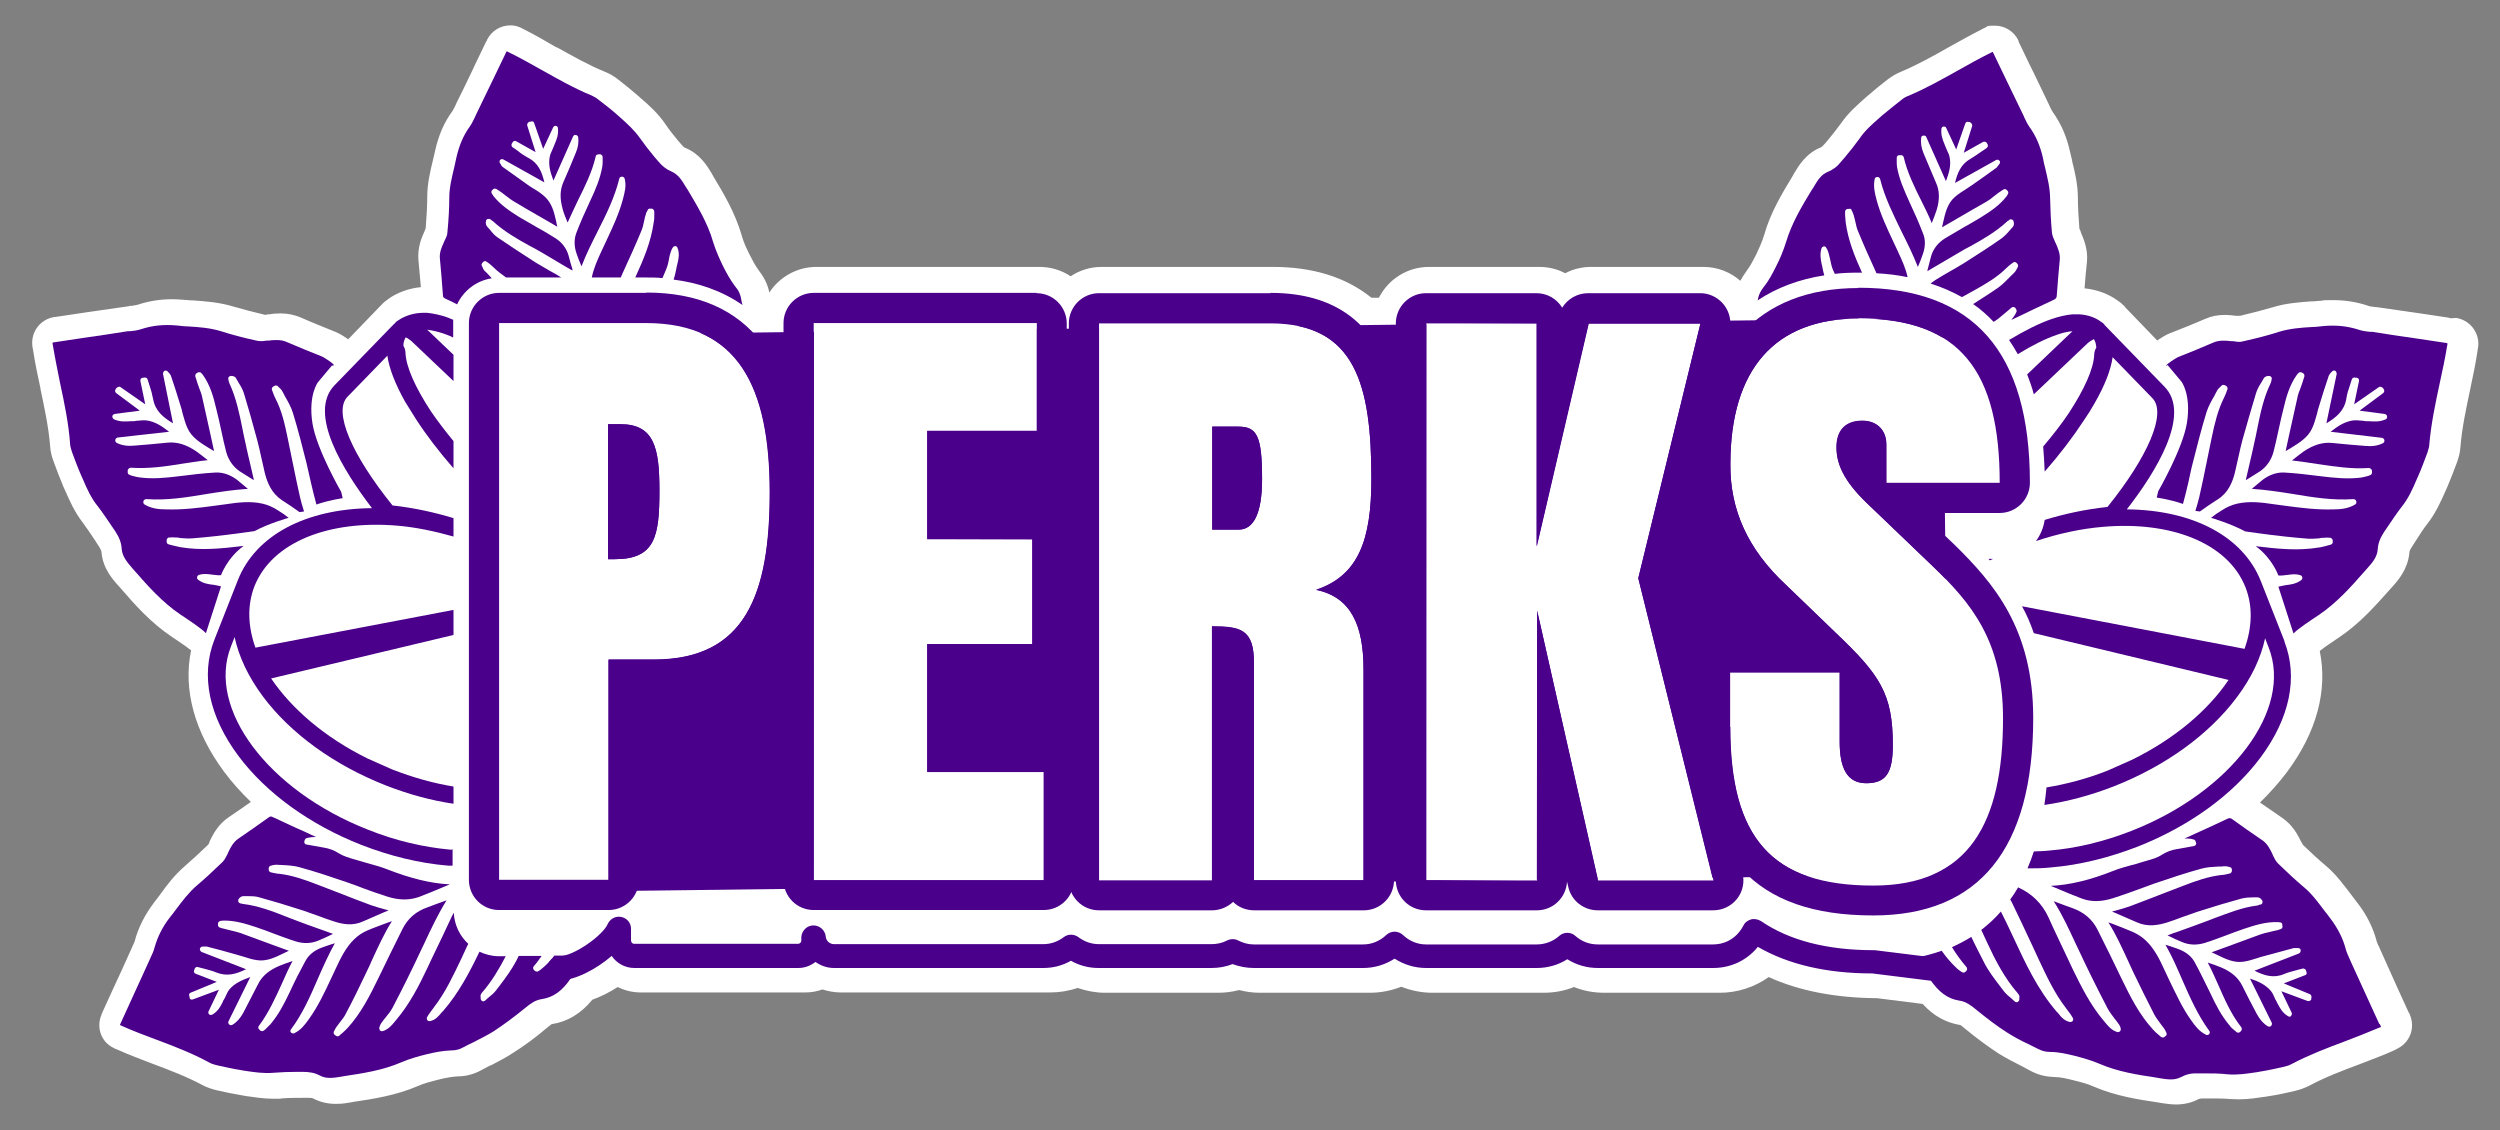
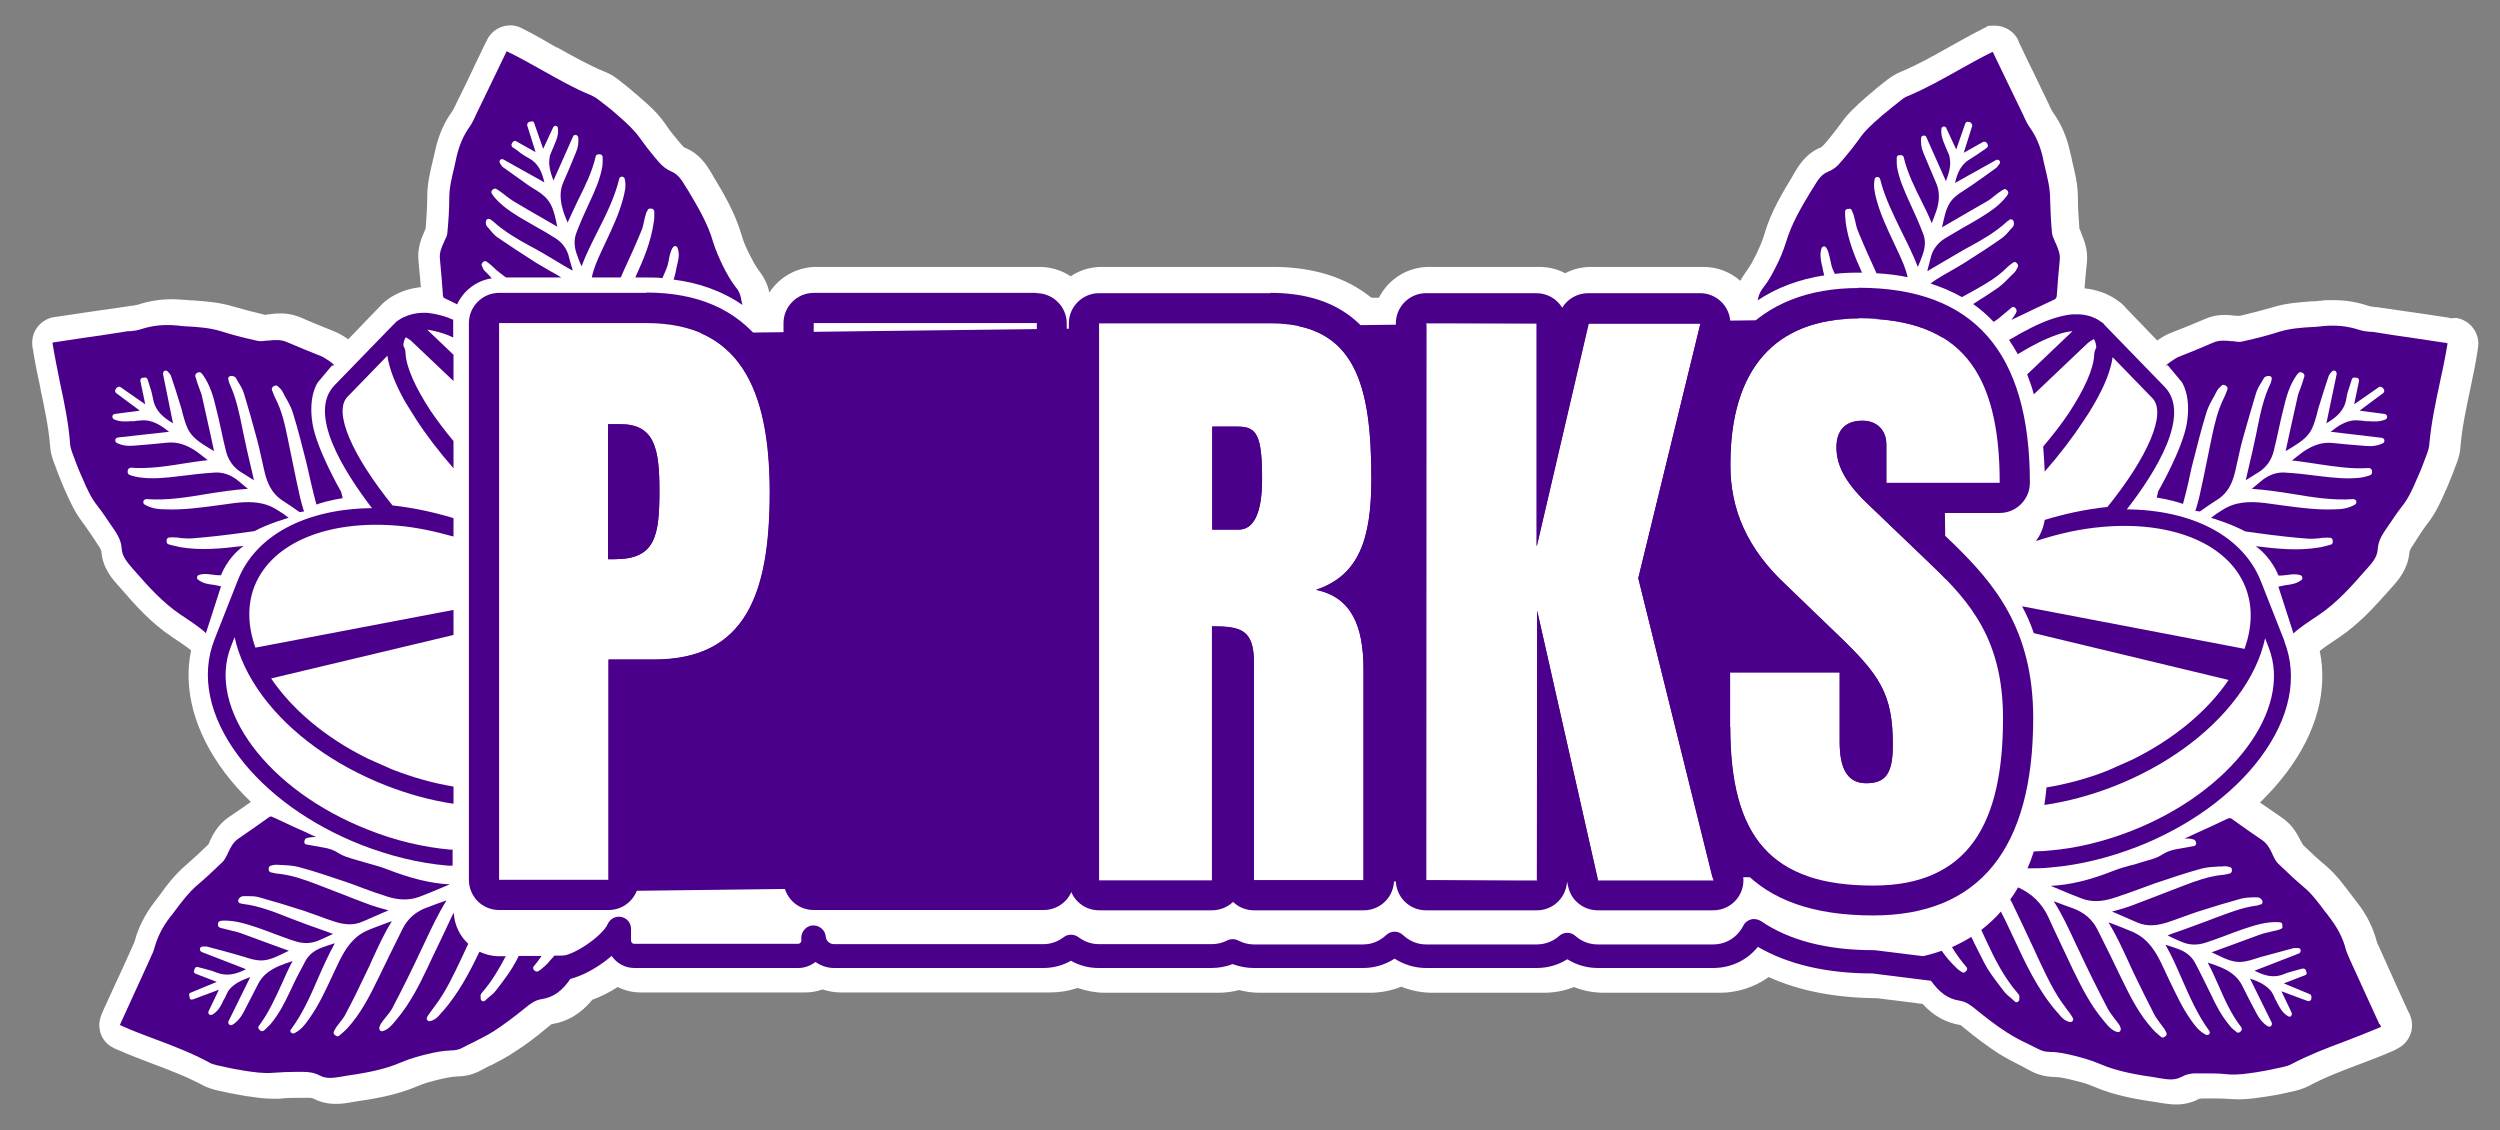
<svg xmlns="http://www.w3.org/2000/svg" viewBox="0 0 828 374.4" version="1.1" id="_x30_1">
  <rect x="0" y="0" width="828" height="374.4" fill="#808080" stroke="none" />
  <defs>
    <style>
      .st0 {
        fill: #4b008c;
      }

      .st1 {
        fill: #fff;
      }

      .st2 {
        display: none;
        fill: #46babe;
      }
    </style>
  </defs>
  <rect height="873" width="2376" y="-2682.5" x="-2475.2" class="st2" />
  <g>
    <g>
      <path d="M811.9,105.4h-.2c-.2,0-.5-.1-.8-.2l-9.3-1.4c-4.9-.7-9.7-1.4-14.6-2.1,0,0,0,0,0,0h-.8c0-.1,0-.1,0-.1-.7,0-1.7-.2-2.1-.4-3.6-1.2-7.4-1.8-11.4-1.8s-2.5,0-3.8.2c-1,0-1.9.2-2.9.2h-.4c-4,.3-8.5.6-13,2-3.1.9-6.5,1.8-10.7,2.8-.2,0-.5,0-.7,0,0,0,0,0,0,0h-.6c0,0,0,0,0,0-1-.1-2.3-.3-3.7-.3-2.4,0-4.5.4-6.5,1.3-3.7,1.6-7.4,3.1-11.8,4.8-1.3.5-3,1.6-3.9,2.2,0,0-.2.1-.2.2l-10.7-11.1c0,0,0-.1-.1-.2,0,0-.1-.1-.2-.2-.7-.7-1.4-1.3-2.2-1.8-3-2.2-6.9-3.6-10.9-4,.2-3,.5-5.9.8-8.8.4-4.2-1.1-7.5-2-9.7,0,0,0,0,0-.1l-.2-.5c0-.2-.2-.4-.3-.6-.3-3.9-.5-7.2-.5-10.2,0-4.5-1-8.6-1.9-12.2h0c0,0,0-.2,0-.2-.2-1-.5-1.9-.7-2.9-1.1-5.1-3-9.4-5.8-13.3-.2-.3-.6-1.1-.9-1.7l-.3-.7s0,0,0,0c-1.6-3.4-3.3-6.8-4.9-10.2l-1.1-2.2-3.8-7.9c-.1-.2-.2-.5-.3-.7v-.2c-1.5-3.1-4.6-4.9-7.8-4.9s-2.2.2-3.3.7c-.5.2-.9.4-1.2.6h0c-3.8,1.9-7.4,4-10.9,5.9h0s0,0,0,0c-5.1,2.9-10.5,5.9-15.8,8.1-1.5.6-2.9,1.5-4.3,2.5h0c-2.2,1.7-4.4,3.5-6.6,5.4l-.8.7c-2.8,2.5-5.7,5-8.1,8.5-1.3,1.8-2.8,3.7-4.3,5.5l-1.2,1.4c-.7.8-.9.9-1.1,1-5,2-7.4,6.1-9,8.8l-.5.9c-3.2,5.3-7.2,11.8-9.3,19.3-.7,2.3-1.8,4.7-2.6,6.4-.9,1.8-2,3.9-3.2,5.5-.8,1.1-1.5,2.2-2.1,3.3-3.3-2.9-7.6-4.6-12.2-4.6h-37.2c-3,0-6,.7-8.6,2.1-2.6-1.4-5.6-2.1-8.6-2.1h-36.5c-7.2,0-13.5,4.1-16.6,10.2h-2.5c-8.4-6.8-19.4-10.2-32.6-10.2h-56.7c-3.8,0-7.3,1.1-10.3,3.1-3-2-6.6-3.1-10.3-3.1h-73.9c-6.5,0-12.3,3.4-15.6,8.5,0,0,0,0,0,0-.5-2.6-1.7-5-3.4-7.2-1.2-1.6-2.3-3.7-3.2-5.5-.9-1.8-2-4.1-2.6-6.4-2.2-7.5-6.1-14-9.3-19.3l-.5-.9c-1.6-2.7-4-6.7-9-8.7-.1,0-.4-.2-1.1-1l-1.2-1.4h0c-1.5-1.8-3-3.7-4.2-5.5-2.4-3.5-5.3-6.1-8.1-8.5l-.9-.8c-2.2-1.9-4.4-3.7-6.6-5.4-1.4-1.1-2.8-1.9-4.3-2.5-5.4-2.2-10.7-5.2-15.9-8.1h-.2c-3.4-2-7-4.1-10.8-6-.3-.2-.8-.4-1.2-.6-1.1-.5-2.2-.7-3.3-.7-3.2,0-6.2,1.8-7.7,4.8v.2c-.2.2-.3.4-.4.6,0,0,0,0,0,0l-3.8,7.9-.5,1.1c-1.8,3.8-3.6,7.5-5.5,11.3,0,0,0,0,0,0l-.3.7c-.3.6-.7,1.4-.9,1.7-2.8,3.8-4.7,8.2-5.8,13.3-.2,1-.5,2-.7,3-.9,3.7-1.9,7.8-1.9,12.3,0,3-.2,6.3-.5,10.2,0,.2-.2.4-.2.6l-.2.5s0,0,0,0c-1,2.2-2.4,5.5-2,9.7.3,2.9.5,5.8.8,8.8-4,.4-7.9,1.8-10.9,4-.8.6-1.6,1.2-2.2,1.9,0,0,0,0-.1.1,0,0-.1.1-.2.2l-10.7,11.1c0,0-.2-.1-.2-.2-.7-.5-2.4-1.6-3.8-2.2-3.6-1.5-7.8-3.1-11.8-4.9-2-.8-4.1-1.3-6.5-1.3-1.4,0-2.7.1-3.7.3,0,0,0,0,0,0h-.6c-.3.1-.6.1-.8.2-4.2-1-7.6-1.9-10.7-2.8-4.6-1.4-9.1-1.7-13.1-2h-.3c-1,0-2-.2-2.9-.2-1.3-.1-2.6-.2-3.8-.2-4,0-7.8.6-11.4,1.8-.4.1-1.3.3-2.1.4h-.8c0,.1,0,.1,0,.1-4.9.7-9.7,1.4-14.6,2.1l-9.3,1.4s0,0,0,0c-.2,0-.4,0-.6.1-.1,0-.2,0-.3,0-4.5.7-7.7,4.7-7.3,9.3,0,.5.1.9.2,1.3h0c.7,4.6,1.6,8.9,2.5,13v.2c1.3,6.2,2.7,12.6,3.2,18.9.1,1.7.5,3.4,1.1,5,1,2.8,2.1,5.6,3.3,8.5l.5,1.1h0c1.6,3.6,3.2,7.3,6,10.9,1.4,1.9,2.8,4,4.2,6.1h0c0,.1,1.1,1.7,1.1,1.7.7,1.1.7,1.5.8,1.7.4,5.5,3.7,9.2,5.9,11.6l.8.9c4.3,5,9.7,11.1,16.6,15.7,1.6,1.1,4.7,3.1,6.4,4.5-2.7,12.9,1.1,27,11,40.3,2.6,3.5,5.6,6.8,8.8,9.9-2.4,1.7-4.9,3.4-7.4,5.1-3.5,2.4-5.1,5.6-6.2,7.8,0,0,0,0,0,.1l-.2.5c0,.2-.2.4-.3.6-2.9,2.8-5.3,5-7.6,7-3.5,3-6.1,6.4-8.3,9.5l-.3.4c-.5.7-1.1,1.4-1.6,2.1-3.2,4.2-5.4,8.5-6.6,13.1-.1.4-.5,1.1-.8,1.8l-.3.7s0,0,0,0c-1.9,4.2-3.8,8.5-5.8,12.7l-3.7,8.1s0,0,0,0c0,.2-.2.4-.3.6v.2c-1.9,4.2-.3,9.1,3.8,11.1.3.2.7.4,1.3.6,4,1.8,8.1,3.3,11.7,4.7,5.6,2.1,11.4,4.3,16.6,7.1,1.5.8,3.1,1.3,4.7,1.7,2.6.6,5.5,1.2,8.5,1.7l1.1.2c2.9.4,5.9.9,9.1.9s1.9,0,2.8-.1c2.2-.2,4.7-.2,7-.2h1.9s.1,0,.1,0c1,0,1.2.1,1.4.2,2.3,1.2,4.8,1.8,7.5,1.8s3.5-.3,5-.5l1.1-.2c6.2-.9,13.9-2.1,21.1-5.2,2.2-1,4.8-1.6,6.7-2.1,2-.5,4.4-1,6.4-1.1,2.8,0,5.4-.7,7.8-2,1-.5,2-1.1,3-1.6h.2c2.4-1.3,5.1-2.6,7.6-4.3,3.5-2.2,7.2-4.9,11.2-8.3.7-.6,1.2-.9,1.4-1.1,5.3-.8,9.7-3.5,13.5-8.1,2.8-1,5.6-2.4,8.4-4.2,2.4,1.2,5,1.8,7.7,1.8h54.3c2,0,3.9-.3,5.8-1,1.9.6,4,1,6,1h69.4c3.1,0,6.2-.5,9.1-1.5,2.9,1,6,1.6,9.1,1.6h37.4c2.4,0,4.7-.3,7-.9,2.3.6,4.6.9,7,.9h36.3c3.6,0,7.1-.7,10.4-2,3.3,1.3,6.8,2,10.4,2h36.7c3.5,0,6.9-.6,10.1-1.9,3.2,1.3,6.6,1.9,10.1,1.9h38.2c5.9,0,11.6-1.9,16.2-5.2,10.1,4.6,22.2,6.9,35.9,7l15.1,1.9c3.6,4,7.7,6.2,12.5,7,.2.1.7.5,1.4,1.1,4,3.3,7.7,6,11.2,8.3,2.6,1.6,5.3,3,7.7,4.2h0c1,.5,2,1.1,3,1.6,2.4,1.3,4.9,1.9,7.8,2,2.1,0,4.4.6,6.4,1.1,2,.5,4.5,1.1,6.7,2.1,7.2,3.1,14.9,4.3,21.1,5.2l1.1.2c1.5.2,3.1.5,5,.5,2.7,0,5.3-.6,7.5-1.8.2,0,.4-.2,1.4-.2h.1s1.9,0,1.9,0h.2c2.3,0,4.7,0,6.9.2.9,0,1.8.1,2.8.1,3.2,0,6.2-.5,9-.9l1.2-.2c2.9-.4,5.7-1.1,8.4-1.7,1.7-.4,3.3-1,4.7-1.7,5.2-2.8,11-5,16.6-7.1,3.8-1.5,7.8-2.9,11.7-4.7h0c.3-.2.7-.4,1.1-.6,4.1-2.1,5.8-7,3.9-11.2v-.2c-.2-.2-.3-.4-.4-.6,0,0,0,0,0,0l-3.7-8.1h0c-1.9-4.3-3.8-8.5-5.7-12.7,0,0,0,0,0,0l-.3-.7s0,0,0,0c-.3-.6-.7-1.4-.8-1.8-1.2-4.6-3.3-8.9-6.6-13.1-.6-.8-1.2-1.6-1.9-2.5-2.3-3-4.8-6.5-8.3-9.5-2.4-2-4.8-4.2-7.7-7,0-.2-.2-.4-.3-.6l-.3-.5s0,0,0,0c-1.1-2.2-2.7-5.4-6.2-7.8-2.4-1.7-4.8-3.3-7.4-5.1,3.3-3.2,6.2-6.5,8.8-9.9,10-13.3,13.7-27.3,11-40.3,1.7-1.4,4.8-3.4,6.4-4.5,6.9-4.6,12.2-10.7,16.6-15.6l.8-.9c2.2-2.4,5.4-6.1,5.9-11.6,0-.2,0-.6.7-1.7l1.1-1.7h0c1.4-2.2,2.7-4.3,4.2-6.2,2.8-3.6,4.4-7.3,6-10.9l.5-1.1c1.2-2.8,2.3-5.7,3.3-8.4.6-1.7,1-3.3,1.1-5,.5-6.3,1.9-12.7,3.2-18.9.9-4.2,1.8-8.5,2.5-13.1,0-.5.2-1,.2-1.4.4-4.5-2.8-8.6-7.3-9.3Z" class="st1" />
      <polygon points="165.2 217.7 165.2 291.4 189.1 291.4 189.1 291.4 165.2 291.4 165.2 217.7" class="st1" />
      <path d="M620.4,293.3c8.1,0,14.9-1.4,20.4-4h0c-5.6,2.6-12.3,4-20.4,4h0c-8.9,0-16.3-1.1-22.5-3.4h0c6.2,2.3,13.7,3.4,22.5,3.4h0Z" class="st1" />
      <path d="M645.7,286.6h0c8.5-5.9,13.6-15.4,16-28-2.4,12.6-7.4,22.2-16,28Z" class="st1" />
      <polygon points="472.3 291.5 472.3 291.5 491 291.5 472.3 291.5" class="st1" />
      <rect height=".5" width="0" y="291" x="509" class="st1" />
      <rect height="1.7" width="0" y="107.1" x="343.4" class="st1" />
      <rect transform="translate(-51.1 123.6) rotate(-12.7)" height=".8" width="0" y="290.8" x="529.1" class="st1" />
      <path d="M644.5,191.9h0c7.9,8.2,14.6,17.2,17.4,30.7-2.8-13.5-9.5-22.5-17.4-30.7Z" class="st1" />
      <polygon points="662.3 160 644.1 160 644.1 160 662.3 160 662.3 160" class="st1" />
      <rect transform="translate(-53.4 145.5) rotate(-14)" height="1.3" width="0" y="290.3" x="567.3" class="st1" />
    </g>
    <g>
      <path d="M131.6,174.3v-.8c0,0,0,.8,0,.8Z" class="st1" />
      <path d="M696.4,174.5v-.8c0,0,0,.8,0,.8Z" class="st1" />
      <g>
        <path d="M110.6,121c0-.6-3.3-2.6-3.9-2.9-4-1.6-8-3.2-11.9-4.9-1.9-.8-4-.6-5.9-.4h-.6c-1.1.2-2.2.3-3.4,0-4.6-1-8.3-2-11.7-3.1-3.6-1.1-7.4-1.4-11.1-1.6-1.2,0-2.3-.2-3.5-.3-4.3-.4-8.1,0-11.8,1.2-1.2.4-2.5.6-3.7.7h-.8c-4.9.8-9.7,1.5-14.6,2.2l-9.3,1.4c-.4,0-.7.1-1,.2,0,.2,0,.5.1.8.7,4.3,1.6,8.5,2.4,12.6,1.4,6.5,2.8,13.2,3.3,19.9,0,.9.3,1.8.6,2.8,1,2.7,2,5.4,3.1,7.9l.5,1.1c1.4,3.3,2.8,6.4,5,9.1,1.7,2.2,3.2,4.5,4.7,6.7l1.1,1.6c1.3,2,2,3.8,2.1,5.8.2,2.6,1.9,4.5,3.7,6.6l.8.9c4.2,4.8,9,10.2,14.9,14.2,2.7,1.8,6.7,4.4,8.5,6.2l5-15.5-2.4-.5c-1.7-.2-3.5-.4-5.2-1.7-.3-.2-.4-.6-.3-.9,0-.3.3-.6.6-.7.6-.2,1.3-.3,2-.3.7,0,1.5.1,2.2.2,1.4.1,1.8.3,3.1.2,0,0,2-5.7,7.5-9.7-7.4.9-14.2,1.6-21.1.4-.9-.2-1.7-.4-2.6-.6-.4-.1-.8-.2-1.1-.3-.5-.1-.8-.6-.7-1v-.5c.1-.5.5-.8.9-.8h.4c.4,0,.8-.1,1.1,0,.7,0,1.4,0,2.1.2,1.4.1,2.7.2,4,.1,5.1-.4,10.5-1,16.3-1.8,1.4-.2,2.8-.4,4.3-.6,4.8-2.6,11.3-4.4,11.3-4.4-2.1-1.6-1.4-1.1-3.6-2.5-1.5-1-3.3-1.8-5.1-2.2-4-.9-8.1-.4-12.1.2l-3.7.5c-5.2.7-10.7,1.4-16.1,1.2-2.6,0-4.9-.3-7.1-1.6-.4-.2-.5-.7-.4-1.1.1-.4.5-.7,1-.7,6.7.5,13.5-.6,20-1.7,4.4-.7,9-1.4,13.6-1.7-1.2-1-2.4-2-3.6-3-2.3-1.7-4.7-2.5-7.1-2.4-3.9.2-7.9.7-11.9,1.2-4.9.6-9,1-13.4.4-.8-.1-1.5-.3-2.2-.5-.3,0-.6-.2-.9-.3-.5-.1-.8-.6-.7-1.1v-.5c.2-.5.6-.8,1.1-.8,5.7.4,11.3-.4,16.8-1.3,2.8-.4,5.7-.9,8.6-1.2-1.3-1-2.6-2.1-3.9-3-3.3-2.2-6.3-3.1-9.4-2.8-3.7.4-7.5.7-11.2,1-2.1.2-4-.1-5.6-.9-.4-.2-.6-.6-.5-1,0-.4.4-.7.8-.8l17-1.9c-2.4-1.9-4.8-3.5-7.8-3.8-.7,0-1.4,0-2.2.1-.5,0-1.1.1-1.6.2-.4,0-.8,0-1.1,0-1.6.1-3.4.3-5.5-.6-.4-.2-.6-.6-.6-1,0-.4.4-.7.8-.8l8.3-1.1-7.8-5.8c-.4-.3-.5-.9-.2-1.3l.2-.3c.3-.4,1-.7,1.4-.4l8.2,5.7-1.6-7.7c-.1-.5.2-1,.7-1.1h.6c0-.1,0-.1,0-.1.5,0,1,.2,1.1.7.2.7.4,1.3.6,1.9.5,1.4.9,2.9,1.2,4.5.7,4,3.3,6.1,6.6,8.1l-3.3-16.3c0-.4.1-.9.5-1.1.4-.2.9,0,1.1.3.1.2.3.3.4.4.2.3.4.5.6.9,1.1,3.3,2.2,6.6,3.2,10,.3.8.5,1.7.7,2.6.5,1.7.9,3.3,1.6,4.8,1.4,3.1,4.2,4.8,7.1,6.6.6.3,1.1.7,1.7,1l-1.3-6c-.9-3.9-1.7-7.8-2.6-11.7-.2-1.1-.6-2.1-1-3.1-.2-.6-.4-1.1-.6-1.7-.2-.5-.3-1.1-.5-1.6l-.2-.6c-.1-.5.1-1,.6-1.2l.4-.2c.4-.1.8,0,1,.3.3.3.5.5.6.7,2.3,3.3,3.4,7.1,4.3,11,.6,2.3,1.1,4.6,1.6,6.9.5,2.5,1.1,5,1.7,7.4.7,2.7,2.3,5,4.5,6.5,1.4.9,2.9,1.8,4.3,2.7l.4.2c-.3-1.3-.6-2.6-.9-3.9-.9-3.7-1.7-7.4-2.5-11.1l-.4-2c-1-5-2.1-10.3-4.3-15-.1-.3-.2-.6-.3-.9v-.3c-.2-.3-.1-.6,0-.9.2-.2.5-.4.8-.4,1.2,0,1.7.6,1.8,1,.2.4.5.8.7,1.2.7,1.1,1.4,2.3,1.8,3.6,1.4,4.6,2.8,9.5,4.4,15.5.5,1.8.9,3.7,1.3,5.5.4,1.8.8,3.5,1.2,5.3.8,3.2,2.2,6.7,5.6,9,2,1.3,4,2.6,5.9,4l1.5-.2c-.5-1.5-.9-3-1.3-4.6-.9-3.9-1.7-7.9-2.5-11.8-.5-2.6-1.1-5.2-1.6-7.8-1-4.9-2-9.3-4.1-13.3-.3-.6-.6-1.3-.8-1.9l-.3-.8c-.2-.4,0-.9.4-1.2l.4-.2c.4-.2.9-.2,1.2.2.1.1.2.2.3.3.3.3.7.6,1,1.1.3.6.7,1.2,1,1.9,1,1.7,2,3.5,2.6,5.4,1.7,5.5,3.1,11.1,4.5,16.6.5,2.2,1,4.4,1.5,6.6.6,2.7,1.1,4.5,1.8,7.2,4.2-1.5,8.7-2.1,8.7-2.1-.2-1-.3-1.1-.5-2.1,0,0-8.1-14-9.5-22.6-1.5-9.4,1.8-13.7,1.8-13.7l4.6-5.5Z" class="st0" />
        <path d="M680.8,80.5l-.2-.5c-.4-.9-.9-1.9-1-3-.4-4.3-.5-7.9-.6-11.2,0-3.5-.9-7-1.7-10.4-.3-1.1-.5-2.1-.7-3.2-.9-3.9-2.3-7.2-4.4-10.1-.7-1-1.2-2-1.7-3.1l-.3-.7c-2-4.1-4-8.3-6-12.4l-3.8-7.9c-.1-.3-.3-.6-.4-.8-.2,0-.5.2-.7.3-3.7,1.8-7.2,3.8-10.6,5.7-5.4,3-11,6.2-16.8,8.6-.8.3-1.6.8-2.3,1.4-2.1,1.7-4.2,3.3-6.2,5l-.9.8c-2.5,2.2-4.9,4.3-6.7,7-1.5,2.1-3.1,4.1-4.7,6l-1.2,1.4c-1.4,1.8-2.8,2.8-4.5,3.5-2.3.9-3.5,3-4.8,5.2l-.6.9c-3.1,5.1-6.6,10.9-8.5,17.3-.9,2.9-2.1,5.7-3.2,7.8-1.1,2.2-2.4,4.8-4.2,7-.9,1.2-1.5,2.3-1.8,3.6,0,.3-.1.5-.2.8,6.3-4.2,13.7-7,22.1-8.3-.3-1-.5-2-.7-3.1l-.2-.8c-.3-1.5-.6-3.3,0-5.1.1-.3.4-.5.7-.6.3,0,.6,0,.8.4.4.5.6,1.1.8,1.7.2.7.3,1.3.5,2,.3,1.3.5,2.6,1,3.7.2.4.4.9.6,1.3,2.5-.3,5-.4,7.7-.4.4,0,.8,0,1.3,0-2.5-5.5-4.6-10.8-5.4-16.6-.1-.8-.1-1.6-.2-2.5,0-.4,0-.7,0-1.1,0-.4.3-.8.7-.9h.5c.4-.2.9,0,1,.5l.2.4c.1.3.3.7.4,1,.2.6.3,1.3.5,1.9.3,1.3.5,2.5,1,3.6,1.8,4.4,3.8,8.9,6.1,13.9,3.6.2,7,.6,10.3,1.3-.6-2.9-1.9-5.7-3.2-8.5l-1.5-3.2c-2.1-4.5-4.3-9.1-5.6-14-.6-2.3-1.1-4.4-.6-6.8,0-.4.5-.7.9-.7.4,0,.8.3.9.7,1.5,6.1,4.4,11.8,7.1,17.4,1.9,3.8,3.8,7.6,5.4,11.7.6-1.3,1.1-2.7,1.6-4.1.9-2.5,1-4.9.1-7-1.3-3.4-2.8-6.8-4.4-10.2-1.9-4.2-3.5-7.8-4.2-11.8-.1-.7-.1-1.4-.1-2.1,0-.3,0-.6,0-.9,0-.5.3-.9.8-.9h.5c.4-.1.9.2,1,.6,1.2,5.2,3.6,10,5.9,14.6,1.2,2.4,2.4,4.8,3.4,7.3.6-1.4,1.1-2.9,1.6-4.3,1.1-3.5,1-6.5-.2-9.1-1.4-3.2-2.7-6.5-4.1-9.7-.8-1.9-1-3.6-.8-5.2,0-.4.4-.7.8-.7.4,0,.8.1.9.5l6.5,14.6c1-2.7,1.8-5.2,1.2-8-.1-.6-.4-1.3-.7-1.9-.2-.5-.4-.9-.6-1.4-.1-.3-.3-.7-.4-1-.6-1.4-1.2-3-1-5,0-.4.3-.7.7-.8.4,0,.8.1.9.5l3.3,7.1,3-8.6c.2-.5.7-.7,1.1-.5h.4c.5.3.9.8.8,1.3l-2.8,8.9,6.4-3.6c.4-.2,1,0,1.2.3l.3.5s0,0,0,0c.2.4.1.9-.3,1.2-.5.4-1,.7-1.6,1.1-1.2.8-2.4,1.7-3.6,2.4-3.3,1.8-4.5,4.7-5.3,8.1l13.6-7.6c.4-.2.8-.1,1.1.2.3.3.3.8,0,1.1-.1.2-.2.3-.3.4-.2.3-.4.5-.6.8-2.6,1.9-5.3,3.8-8,5.7-.7.5-1.4.9-2.1,1.4-1.4.9-2.7,1.7-3.8,2.7-2.4,2.1-3.1,5.1-3.8,8.2-.1.6-.3,1.2-.4,1.8l5-2.9c3.2-1.9,6.4-3.7,9.7-5.6.9-.5,1.7-1.1,2.5-1.8.4-.3.9-.7,1.3-1,.4-.3.9-.6,1.3-.9l.5-.3c.4-.3.9-.2,1.2.2l.3.3c.2.3.2.7,0,1-.2.4-.3.6-.5.8-2.3,3-5.4,5-8.6,7-1.9,1.2-3.8,2.2-5.7,3.3-2,1.2-4.1,2.4-6.1,3.6-2.2,1.4-3.8,3.4-4.5,5.8-.4,1.5-.8,3.1-1.2,4.6v.4c1-.6,2.1-1.3,3.2-1.9,3.1-1.8,6.1-3.6,9.2-5.4l1.7-.9c4.2-2.3,8.5-4.8,12.1-8.1.2-.2.4-.4.7-.5l.2-.2c.2-.2.5-.2.8-.1.3,0,.5.3.6.6.3,1,0,1.6-.3,1.9-.3.3-.6.7-.9,1-.8,1-1.7,1.9-2.7,2.7-3.7,2.6-7.7,5.2-12.6,8.3-1.5.9-3,1.8-4.6,2.7-1.5.8-2.9,1.7-4.4,2.6-.7.4-1.3.9-2,1.4,3.7,1.2,7.2,2.7,10.4,4.5,1.3-.7,2.7-1.5,4-2.2,4.1-2.3,7.7-4.4,10.7-7.4.5-.5,1-.9,1.5-1.3l.7-.5c.3-.3.8-.3,1.1,0l.3.3c.3.3.4.7.2,1.1,0,.1-.1.3-.2.4-.2.4-.4.8-.7,1.2-.5.5-.9,1-1.4,1.4-1.3,1.3-2.6,2.7-4.1,3.8-2.7,1.9-5.6,3.7-8.4,5.5,2.5,1.7,4.7,3.7,6.8,5.9.5-.3,1.1-.7,1.6-1.1,1-.8,2-1.7,3-2.5l1.3-1.1c.3-.3.8-.3,1.2,0,.3.3.6.9.5,1.3-.4,1-1.1,1.9-1.7,2.7.2,0,.3-.1.5-.2,2.2-1,4.4-2.1,6.7-3.2,2.3-1.1,4.6-2.2,7-3.3.5-.3.7-.5.8-1.2.3-4,.6-8,1-12,.2-1.9-.6-3.7-1.3-5.4" class="st0" />
        <path d="M717.4,121.2c0-.6,3.3-2.6,3.9-2.9,4-1.6,8-3.2,11.9-4.9,1.9-.8,4-.6,5.9-.4h.6c1.1.2,2.2.4,3.4,0,4.5-1,8.3-2,11.7-3.1,3.6-1.1,7.4-1.4,11.1-1.6,1.2,0,2.3-.2,3.5-.3,4.3-.4,8.1,0,11.8,1.2,1.2.4,2.5.6,3.7.7h.8c4.9.8,9.7,1.5,14.6,2.2l9.3,1.4c.4,0,.7.1,1,.2,0,.2,0,.5-.1.8-.7,4.3-1.6,8.5-2.5,12.6-1.4,6.5-2.8,13.2-3.4,19.9,0,.9-.3,1.8-.6,2.8-1,2.7-2,5.4-3.1,7.9l-.5,1.1c-1.4,3.3-2.8,6.4-5,9.1-1.7,2.2-3.2,4.5-4.7,6.7l-1.1,1.6c-1.3,2-2,3.8-2.1,5.8-.2,2.6-1.9,4.5-3.7,6.5l-.8.9c-4.2,4.8-9,10.2-14.9,14.2-2.7,1.8-6.7,4.4-8.5,6.2l-5-15.5,2.4-.5c1.7-.2,3.5-.4,5.2-1.7.3-.2.4-.6.3-.9,0-.3-.3-.6-.6-.7-.6-.2-1.3-.3-2-.3-.7,0-1.5.1-2.2.2-1.4.1-1.8.3-3.1.2,0,0-2-5.7-7.5-9.7,7.4.9,14.1,1.6,21.1.4.9-.1,1.7-.4,2.6-.6.4-.1.8-.2,1.1-.3.5-.1.8-.6.7-1v-.5c-.1-.4-.5-.8-.9-.8h-.4c-.4,0-.8-.1-1.1,0-.7,0-1.4,0-2.1.2-1.4.1-2.7.2-3.9.1-5.1-.4-10.5-1-16.3-1.8-1.4-.2-2.8-.4-4.3-.6-4.8-2.6-11.3-4.5-11.3-4.5,2.1-1.6,1.4-1.1,3.6-2.5,1.5-1,3.3-1.8,5.1-2.2,4-.9,8.1-.4,12.1.2l3.7.5c5.2.7,10.7,1.4,16.1,1.2,2.6,0,4.9-.3,7.1-1.6.4-.2.5-.7.4-1.1-.1-.4-.5-.7-1-.7-6.7.5-13.5-.6-20-1.7-4.4-.7-9-1.4-13.6-1.7,1.2-1,2.4-2,3.6-3,2.3-1.7,4.7-2.5,7.1-2.4,3.9.2,7.9.7,11.9,1.2,4.9.6,9,1,13.4.5.8-.1,1.5-.3,2.2-.5.3,0,.6-.2.9-.3.5-.1.8-.6.7-1.1v-.5c-.2-.5-.6-.8-1.1-.8-5.7.4-11.3-.5-16.8-1.3-2.8-.4-5.7-.9-8.6-1.2,1.3-1,2.6-2.1,3.9-3,3.3-2.2,6.3-3.1,9.4-2.8,3.7.4,7.5.7,11.2,1,2.1.2,4-.1,5.6-.9.4-.2.6-.6.5-1,0-.4-.4-.7-.8-.8l-17-2c2.4-1.9,4.8-3.5,7.8-3.8.7,0,1.4,0,2.2.1.5,0,1.1.1,1.6.2.4,0,.8,0,1.1,0,1.6.1,3.4.3,5.5-.6.4-.2.6-.6.5-1,0-.4-.4-.7-.8-.8l-8.3-1.1,7.8-5.8c.4-.3.5-.9.2-1.3l-.2-.3c-.3-.4-1-.7-1.4-.4l-8.2,5.7,1.6-7.7c.1-.5-.2-1-.7-1.1h-.6c0-.1,0-.1,0-.1-.5,0-1,.2-1.1.7-.2.6-.4,1.3-.6,1.9-.5,1.4-1,2.9-1.2,4.5-.7,4-3.3,6.1-6.6,8.1l3.4-16.3c0-.4-.1-.9-.5-1.1s-.9,0-1.1.3c-.1.2-.3.3-.4.4-.2.3-.4.5-.6.9-1.1,3.3-2.2,6.6-3.2,10-.3.8-.5,1.7-.7,2.6-.5,1.7-.9,3.3-1.6,4.8-1.4,3.1-4.2,4.8-7.1,6.6-.6.3-1.1.7-1.7,1l1.3-6c.9-3.9,1.7-7.8,2.6-11.7.2-1.1.6-2.1,1-3.1.2-.6.4-1.1.6-1.7.2-.5.3-1.1.5-1.6l.2-.6c.1-.5-.1-1-.6-1.2l-.4-.2c-.4-.1-.8,0-1,.3-.3.3-.5.5-.6.7-2.3,3.3-3.4,7.1-4.3,11-.6,2.3-1.1,4.6-1.6,6.9-.5,2.4-1.1,5-1.7,7.4-.7,2.7-2.3,5-4.5,6.5-1.4.9-2.9,1.8-4.3,2.7l-.4.2c.3-1.3.6-2.6.9-3.9.9-3.7,1.7-7.4,2.5-11.1l.4-2c1-5,2.1-10.3,4.4-15,.1-.3.2-.6.3-.9v-.3c.2-.3.1-.6,0-.9-.2-.2-.5-.4-.8-.4-1.2,0-1.7.6-1.8.9-.2.4-.5.8-.7,1.2-.7,1.1-1.4,2.3-1.8,3.6-1.4,4.6-2.8,9.5-4.5,15.5-.5,1.8-.9,3.7-1.3,5.5-.4,1.8-.8,3.5-1.2,5.3-.8,3.2-2.2,6.7-5.7,8.9-2,1.3-4,2.6-5.9,4l-1.5-.2c.5-1.5.9-3,1.3-4.6.9-3.9,1.7-7.9,2.5-11.8.5-2.6,1.1-5.2,1.6-7.8,1-4.9,2.1-9.3,4.1-13.3.3-.6.6-1.3.8-1.9l.3-.8c.2-.4,0-.9-.4-1.2l-.4-.2c-.4-.2-.9-.2-1.2.2-.1.1-.2.2-.3.3-.3.3-.7.6-1,1.1-.3.6-.7,1.2-1,1.9-1,1.7-2,3.5-2.6,5.4-1.7,5.5-3.1,11.1-4.5,16.6-.6,2.2-1,4.4-1.5,6.6-.6,2.7-1.1,4.5-1.8,7.2-4.2-1.5-8.7-2.1-8.7-2.1.2-1,.3-1.1.5-2.1,0,0,8.1-14,9.5-22.6,1.5-9.4-1.8-13.7-1.8-13.7l-4.6-5.5Z" class="st0" />
        <path d="M162.9,92.2c-.3-.4-.7-.7-1-1.1-.5-.5-.9-1-1.4-1.4-.4-.4-.5-.8-.7-1.2,0-.1-.1-.3-.2-.4-.2-.4-.1-.8.2-1.1l.3-.3c.3-.3.8-.3,1.1,0l.7.5c.5.4,1,.8,1.5,1.3,1.3,1.3,2.7,2.3,4.2,3.4h18.3c-1.2-.8-2.5-1.5-3.8-2.2-1.5-.9-3.1-1.8-4.6-2.7-4.9-3.1-8.9-5.8-12.6-8.3-1.1-.7-1.9-1.7-2.7-2.7-.3-.3-.6-.7-.9-1-.2-.3-.6-.9-.3-1.9,0-.3.3-.5.6-.6.3,0,.6,0,.8.1l.2.2c.2.2.5.3.7.5,3.6,3.3,7.9,5.8,12.1,8.1l1.7.9c3.1,1.7,6.1,3.6,9.2,5.4,1.1.6,2.1,1.3,3.3,1.9v-.4c-.5-1.5-.9-3.1-1.3-4.6-.7-2.4-2.2-4.4-4.5-5.8-2-1.3-4.1-2.5-6.1-3.6-1.9-1.1-3.8-2.2-5.7-3.3-3.2-2-6.2-4-8.6-7-.1-.2-.2-.4-.5-.8-.2-.3-.2-.7,0-1l.3-.3c.3-.4.8-.4,1.2-.2l.5.3c.4.3.9.6,1.3.9.4.3.9.7,1.3,1,.9.7,1.7,1.3,2.5,1.8,3.2,1.9,6.4,3.8,9.6,5.6l5,2.9c-.2-.6-.3-1.2-.4-1.8-.7-3.1-1.4-6-3.8-8.2-1.1-1-2.4-1.9-3.8-2.7-.7-.4-1.4-.9-2.1-1.4-2.7-1.9-5.3-3.8-8-5.7-.3-.2-.5-.5-.6-.8,0-.1-.2-.3-.3-.4-.2-.3-.2-.8,0-1.1.3-.3.7-.4,1.1-.2l13.6,7.6c-.8-3.4-2-6.4-5.3-8.1-1.3-.7-2.5-1.5-3.6-2.4-.5-.4-1-.7-1.6-1.1-.4-.3-.5-.8-.3-1.2,0,0,0,0,0,0l.3-.5c.2-.4.8-.6,1.2-.3l6.4,3.6-2.8-8.9c-.1-.5.3-1,.8-1.2h.4c.5-.3,1,0,1.1.4l3,8.6,3.3-7.1c.2-.4.6-.6.9-.5.4,0,.7.4.7.8.2,2.1-.4,3.6-1,5-.1.3-.3.7-.4,1-.2.5-.4.9-.6,1.4-.3.7-.6,1.3-.7,1.9-.6,2.8.2,5.3,1.2,8l6.5-14.6c.2-.4.5-.6.9-.5.4,0,.7.4.8.7.2,1.7,0,3.4-.8,5.2-1.3,3.3-2.7,6.5-4.1,9.7-1.2,2.7-1.2,5.6-.2,9.1.4,1.5,1,2.9,1.6,4.3,1.1-2.5,2.3-4.9,3.4-7.3,2.3-4.6,4.7-9.4,5.9-14.6,0-.4.5-.7,1-.7h.5c.5.1.8.5.8,1,0,.3,0,.6,0,.9,0,.7,0,1.4-.1,2.1-.7,4-2.2,7.6-4.2,11.8-1.6,3.4-3.1,6.8-4.4,10.2-.8,2.1-.8,4.5.1,7,.5,1.4,1,2.8,1.6,4.1,1.5-4,3.5-7.9,5.4-11.7,2.8-5.5,5.6-11.2,7.1-17.3,0-.4.5-.7.9-.7.4,0,.8.3.9.7.6,2.4,0,4.5-.6,6.8-1.3,4.9-3.5,9.5-5.6,14l-1.5,3.2c-1.3,2.8-2.6,5.7-3.2,8.7h9.6c.2-.5.4-.9.6-1.4,2.3-5,4.4-9.6,6.2-14,.5-1.1.7-2.3,1-3.6.1-.7.3-1.3.5-1.9,0-.3.2-.7.4-1l.2-.4c.1-.4.6-.6,1-.5h.5c.4.2.7.6.7,1,0,.4,0,.7,0,1.1,0,.8,0,1.6-.2,2.5-.9,6.4-3.3,12.1-6.1,18.2h3.5c1.8,0,3.6,0,5.5.2.4-.9.8-1.8,1.2-2.8.5-1.2.8-2.4,1-3.7.1-.7.3-1.4.5-2,.2-.6.4-1.2.8-1.7.2-.3.5-.4.8-.4.3,0,.6.3.7.6.7,1.8.4,3.5,0,5.1l-.2.8c-.3,1.6-.6,3.1-1.1,4.6,7.9,1,15.7,3.5,22.8,8.4-.2-.8-.4-1.6-.5-2.4-.3-1.3-.8-2.5-1.8-3.6-1.7-2.2-3.1-4.8-4.2-7-1-2.1-2.3-4.9-3.2-7.8-1.8-6.4-5.4-12.2-8.4-17.3l-.6-.9c-1.3-2.2-2.5-4.2-4.8-5.2-1.7-.7-3.1-1.8-4.5-3.5l-1.2-1.4c-1.6-1.9-3.2-4-4.7-6.1-1.9-2.7-4.2-4.8-6.7-7l-.9-.8c-1.9-1.7-4.1-3.4-6.2-5-.7-.6-1.5-1-2.3-1.4-5.9-2.4-11.4-5.6-16.8-8.6-3.4-1.9-6.9-3.9-10.6-5.7-.3-.1-.5-.3-.7-.3-.1.2-.3.5-.4.8l-3.8,7.9c-2,4.1-4,8.3-6,12.4l-.3.7c-.5,1-1,2.1-1.7,3.1-2.1,2.9-3.5,6.2-4.4,10.1-.2,1.1-.5,2.1-.7,3.2-.8,3.4-1.7,6.8-1.7,10.4,0,3.3-.2,6.9-.6,11.2,0,1.1-.5,2-1,3l-.2.5c-.8,1.7-1.5,3.4-1.3,5.4.4,4,.7,8,1,12,0,.7.2.9.8,1.2,1.3.6,2.6,1.2,3.9,1.9,2.1-4.5,6.3-7.8,11.3-8.6" class="st0" />
        <path d="M788,339.1l-3.7-8.1c-1.9-4.2-3.9-8.5-5.8-12.7l-.3-.7c-.5-1.1-1-2.2-1.3-3.3-.9-3.5-2.6-6.8-5-10-.7-.9-1.3-1.8-2-2.6-2.1-2.8-4.2-5.7-7-8-2.6-2.2-5.2-4.6-8.4-7.7-.8-.8-1.2-1.7-1.7-2.7l-.2-.5c-.8-1.7-1.7-3.4-3.3-4.5-3.4-2.3-6.7-4.6-10-7-.5-.4-.9-.4-1.4-.2-2.4,1.1-4.7,2.2-7.1,3.3-2.3,1-4.5,2.1-6.8,3.1-.2,0-.3.1-.5.2,1.1,0,2.1,0,3.2.4.4.1.6.8.7,1.2,0,.4-.3.8-.7.9l-1.7.3c-1.3.2-2.6.5-3.9.7-1.9.3-3.5.9-5.1,1.9-1.5,1-3.3,1.5-5.1,2-.6.2-1.1.3-1.7.5-1.1.4-2.3.7-3.5,1-1.9.5-3.9,1.1-5.7,1.8-7.8,3.1-14.5,4.7-20.8,5,.6.2,1.1.5,1.7.7,2.8,1.2,5.7,2.4,8.6,3.5,3.2,1.2,6.6,1.1,10.6-.2,2.5-.8,5-1.7,7.5-2.6,2-.7,4-1.5,6-2.2,5.1-1.7,10.3-3.5,15.5-4.9,1.8-.5,3.8-.6,5.6-.7.7,0,1.3,0,2-.1.5,0,1,0,1.4.2.1,0,.3,0,.4.1.4,0,.7.4.7.8v.4c0,.4-.3.8-.7.9l-.8.2c-.6.1-1.3.3-2,.3-4.3.5-8.3,1.9-12.7,3.6-2.3.9-4.7,1.8-7,2.7-3.5,1.4-7.1,2.7-10.7,4.1-1.4.5-2.9.9-4.3,1.3-.5.1-1,.3-1.5.4.7.3,1.4.6,2.1.9,2.1.9,4.2,1.8,6.2,2.7,3.6,1.6,7.1.9,10,0,1.6-.5,3.2-1.1,4.8-1.7,1.7-.6,3.4-1.2,5.1-1.8,5.6-1.8,10.3-3.2,14.7-4.4,1.3-.3,2.6-.4,3.8-.4.4,0,.9,0,1.3,0,.4,0,1.1,0,1.7,1,.2.2.2.5.1.8,0,.3-.3.5-.6.6h-.3c-.3.2-.6.3-.8.3-4.9.6-9.6,2.5-14.2,4.2l-1.8.7c-3.4,1.3-6.8,2.5-10.1,3.7-1.2.4-2.4.8-3.6,1.3l.4.2c1.4.7,2.9,1.4,4.4,2,2.3,1,4.9,1.1,7.5.3,2.3-.7,4.6-1.6,6.8-2.4,2.1-.8,4.2-1.6,6.3-2.3,3.6-1.2,7.1-2.3,11-2.2.2,0,.4,0,.9.1.4,0,.7.3.7.7v.4c.2.5,0,.9-.5,1.1l-.6.2c-.5.2-1,.3-1.6.4-.5.1-1.1.3-1.6.4-1.1.2-2.1.5-3,.8-3.5,1.3-7.1,2.6-10.6,3.9l-5.5,2c.6.3,1.1.5,1.7.8,2.9,1.4,5.7,2.8,8.9,2.3,1.5-.2,3-.7,4.6-1.2.8-.3,1.6-.5,2.4-.7,3.2-.9,6.4-1.7,9.6-2.6.3,0,.7,0,1,0,.2,0,.3,0,.5,0,.4,0,.8.3.8.8,0,.4-.2.8-.6,1l-14.7,5.7c3.2,1.6,6.3,2.6,9.8,1.1,1.4-.6,2.8-.9,4.2-1.3.6-.2,1.2-.3,1.9-.5.4-.1.9.1,1.1.5,0,0,0,0,0,0l.2.6c.2.5,0,1-.5,1.1l-7,2.7,8.7,3.6c.4.2.6.9.4,1.3v.4c-.3.5-.8.7-1.3.5l-8.6-3.2,3.4,7.1c.2.4,0,.8-.2,1.1s-.7.3-1.1,0c-1.8-1.1-2.6-2.7-3.3-4-.2-.3-.3-.6-.5-1-.3-.4-.5-.9-.7-1.4-.3-.7-.6-1.3-1-1.8-1.8-2.2-4.3-3.3-7-4.2l7.2,14.6c.2.4,0,.8-.2,1.1-.3.3-.7.3-1.1.1-1.5-.9-2.6-2.2-3.6-4-1.7-3.1-3.3-6.3-4.9-9.5-1.3-2.6-3.6-4.6-7-6-1.4-.6-2.9-1.1-4.4-1.6,1.3,2.4,2.4,5,3.5,7.4,2.1,4.8,4.3,9.8,7.6,14,.3.4.2.9,0,1.2l-.4.4c-.3.3-.9.3-1.2,0-.2-.2-.4-.4-.7-.6-.5-.4-1.1-.9-1.5-1.5-2.7-3.2-4.5-6.6-6.5-10.9-1.7-3.4-3.3-6.8-5.1-10.1-1.1-2-3-3.5-5.5-4.4-1.4-.5-2.8-1-4.2-1.4,2.2,3.8,3.9,7.8,5.6,11.7,2.5,5.7,5.1,11.6,8.9,16.8.3.3.2.8,0,1.1-.3.3-.7.4-1.1.2-2.2-1.1-3.5-2.8-4.9-4.8-3-4.2-5.1-8.9-7.3-13.4l-1.5-3.2c-1.6-3.5-3.3-7-6.1-9.7-1.2-1.2-2.8-2.2-4.3-2.9-2.3-1-4.7-1.9-7-2.8-.4-.1-.8-.3-1.2-.4,2.6,4.1,4.6,8.6,6.6,12.9.6,1.2,1.1,2.5,1.7,3.7,2.4,5,4.7,9.6,6.9,13.9.6,1.1,1.3,2,2.1,3.1.4.5.8,1.1,1.2,1.6.2.3.4.6.5.9l.2.4c.2.4.1.9-.2,1.1l-.4.3c-.3.3-.8.3-1.2,0-.3-.2-.5-.5-.8-.7-.6-.5-1.3-1.1-1.8-1.7-4.5-4.9-7.4-10.6-10.5-17-2.6-5.4-5.2-10.8-7.9-16.1-1.7-3.4-4.4-5.7-8.2-7.1-1.9-.7-3.7-1.3-5.7-2.1l-.6-.2c2.9,4.5,5.1,9.4,7.3,14.1l1.1,2.3c2.7,5.8,5.8,12.1,9.5,19.2.6,1.1,1.4,2.1,2.2,3.2.4.5.9,1.1,1.3,1.7.4.5.7,1.1.8,1.7,0,.3,0,.7-.3.9-.2.2-.6.3-.9.2-1.9-.6-3-2-4-3.2l-.5-.6c-4.4-5.2-7.4-11.3-10.2-17l-1.5-3.2c-2.2-4.7-4.5-9.4-6.6-14.1-2.1-4.5-5.5-7.8-10-9.8-.8,1.4-1.7,2.8-2.6,4,.2.3.3.6.5.9,2.4,5,4.8,10,7.1,15l1.8,3.9c2.6,5.5,5.2,11.2,9,16.1l.2.3c.7.9,1.5,1.9,2.1,3,.2.3.2.7,0,1-.2.3-.6.4-.9.4-1.9-.4-3-1.7-3.9-2.9l-.5-.5c-6.3-7.3-10.4-16.1-14.3-24.5l-.8-1.7c-1.1-2.3-2.2-4.7-3.4-7-2,2.3-4.2,4.3-6.5,6.1l2.1,4.5c2.4,5.2,5.5,11.3,10,16.5.2.2.4.5.5.8.1.3,0,.5,0,.8v.5c0,.3-.3.6-.6.8-.3.1-.7,0-.9-.2-.4-.4-.8-.7-1.2-1.1-.9-.7-1.7-1.4-2.4-2.3l-1.3-1.7c-1.9-2.5-3.9-5.1-5.3-7.9-1.4-2.8-2.9-5.6-4.2-8.4-2.1,1.3-4.2,2.4-6.4,3.4,1.4,2.3,3,4.5,4.8,6.6.3.4.3.9,0,1.2l-.4.4c-.3.3-.8.3-1.2,0l-.6-.4c-.5-.3-.9-.7-1.3-1.1-1.7-1.6-3.3-3.5-4.7-5.5-2.9,1-5.8,1.8-8.7,2.3,0,0,.1.2.2.3,1.5,2.3,3.1,4.5,4.6,6.8,2.9,4.3,5.9,6.5,9.7,7.1,2.2.3,3.8,1.5,5.5,2.9,3.8,3.1,7.1,5.6,10.4,7.7,2.2,1.4,4.6,2.7,7,3.8,1.1.5,2.1,1.1,3.2,1.6,1.2.6,2.4,1,4,1,2.9,0,5.7.7,8.2,1.3,2.3.6,5.3,1.4,8.1,2.6,6.2,2.7,12.9,3.7,18.9,4.6l1.1.2c2.5.4,4.9.8,7.1-.4,1.7-.9,3.4-1.3,5.7-1.2h1.9c2.5,0,5.2,0,7.7.3,3.3.3,6.4-.2,9.8-.7l1.1-.2c2.6-.4,5.2-1,7.9-1.6.9-.2,1.8-.5,2.5-.9,5.7-3,11.7-5.3,17.6-7.5,3.7-1.4,7.5-2.9,11.3-4.5.3-.1.6-.2.7-.3-.1-.2-.2-.6-.4-.9" class="st0" />
        <path d="M191.4,316.5h-7.8c-1,1.3-2.1,2.5-3.3,3.6-.4.4-.9.7-1.3,1.1l-.6.4c-.4.3-.8.2-1.2,0l-.4-.4c-.3-.3-.3-.9,0-1.2,1-1.1,1.8-2.3,2.6-3.4h-7.6c-.3.6-.6,1.2-.9,1.8-1.5,2.8-3.4,5.4-5.3,7.9l-1.3,1.7c-.7.9-1.5,1.6-2.4,2.3-.4.3-.8.7-1.2,1.1-.3.2-.6.3-.9.2-.3-.1-.5-.4-.6-.8v-.5c0-.3-.1-.5,0-.8.1-.3.3-.6.5-.8,3.3-3.8,5.7-8,7.8-12h-2.3c-2.3,0-4.5-.6-6.4-1.5-3.3,6.9-6.9,13.7-12,19.6l-.5.5c-1,1.2-2,2.5-3.9,2.9-.3,0-.7,0-.9-.4-.2-.3-.2-.7,0-1,.6-1.1,1.4-2,2.1-3l.2-.3c3.8-4.9,6.4-10.6,9-16l1.8-3.9c.2-.3.3-.7.5-1-2.8-2.6-4.6-6.2-4.8-10.3-.2.4-.4.7-.6,1.1-2.2,4.7-4.4,9.4-6.7,14.1l-1.5,3.2c-2.7,5.7-5.8,11.8-10.2,17l-.5.6c-1,1.2-2.1,2.6-4,3.2-.3.1-.7,0-.9-.2-.2-.2-.3-.6-.3-.9.2-.6.4-1.2.8-1.7.4-.6.8-1.1,1.3-1.7.9-1.1,1.7-2.1,2.3-3.2,3.7-7.1,6.8-13.4,9.5-19.2l1.1-2.3c2.2-4.7,4.5-9.6,7.3-14.1l-.6.2c-2,.7-3.8,1.4-5.7,2.1-3.8,1.3-6.5,3.7-8.2,7-2.7,5.4-5.3,10.7-7.9,16.1-3.1,6.4-6,12.1-10.5,17-.6.6-1.2,1.2-1.8,1.7-.3.2-.6.5-.8.7-.3.3-.8.3-1.2,0l-.4-.3c-.3-.3-.4-.7-.2-1.1l.2-.4c.2-.3.3-.6.5-.9.4-.5.8-1.1,1.2-1.6.8-1,1.6-2,2.1-3.1,2.3-4.3,4.5-8.8,6.9-13.9.6-1.2,1.2-2.5,1.7-3.7,2-4.3,4-8.8,6.6-12.9-.4.1-.8.3-1.2.4-2.3.9-4.7,1.7-7,2.7-1.6.7-3.1,1.7-4.3,2.9-2.8,2.7-4.5,6.3-6.1,9.7l-1.5,3.2c-2.1,4.5-4.3,9.2-7.3,13.4-1.4,2-2.7,3.7-4.9,4.8-.4.2-.8,0-1.1-.2-.3-.3-.3-.8,0-1.1,3.8-5.1,6.4-11,8.9-16.8,1.7-3.9,3.5-7.9,5.6-11.7-1.4.4-2.8.9-4.2,1.4-2.5.9-4.4,2.4-5.5,4.4-1.8,3.3-3.5,6.6-5.1,10.1-2,4.2-3.8,7.7-6.5,10.9-.5.5-1,1-1.5,1.5-.2.2-.4.4-.7.6-.3.3-.9.3-1.2,0l-.4-.4c-.3-.3-.4-.8,0-1.2,3.2-4.3,5.4-9.2,7.6-14,1.1-2.5,2.2-5,3.5-7.4-1.5.5-3,1-4.4,1.6-3.5,1.5-5.7,3.4-7,6-1.6,3.2-3.3,6.3-4.9,9.5-1,1.8-2.1,3.1-3.6,4-.3.2-.8.2-1.1-.1-.3-.3-.4-.7-.2-1.1l7.2-14.6c-2.7,1-5.2,2-7,4.2-.4.5-.7,1.2-1,1.8-.2.5-.4.9-.7,1.4-.2.3-.4.6-.5,1-.7,1.4-1.5,2.9-3.3,4-.3.2-.8.2-1.1,0-.3-.3-.4-.7-.2-1.1l3.4-7.1-8.6,3.2c-.5.2-1,0-1.1-.5v-.4c-.3-.4-.2-1.2.3-1.3l8.7-3.6-7-2.7c-.5-.2-.7-.7-.5-1.1l.2-.6s0,0,0,0c.2-.4.6-.7,1.1-.5.6.2,1.2.3,1.9.5,1.4.4,2.8.7,4.2,1.3,3.5,1.4,6.6.5,9.8-1.1l-14.7-5.7c-.4-.2-.6-.6-.6-1,0-.4.4-.7.8-.8.2,0,.4,0,.5,0,.3,0,.7,0,1,0,3.2.8,6.4,1.7,9.6,2.6.8.2,1.6.5,2.4.7,1.6.5,3.1,1,4.6,1.2,3.2.5,6-.9,8.9-2.3.5-.3,1.1-.5,1.7-.8l-5.5-2c-3.5-1.3-7.1-2.6-10.6-3.9-1-.3-2-.6-3-.8-.5-.1-1.1-.3-1.6-.4-.5-.1-1-.3-1.6-.4l-.6-.2c-.4-.1-.7-.6-.6-1.1v-.4c.2-.4.5-.6.8-.7.4,0,.7-.1.9-.1,3.8-.1,7.4,1,11,2.2,2.1.7,4.2,1.5,6.3,2.3,2.2.8,4.5,1.7,6.8,2.4,2.6.8,5.1.7,7.5-.3,1.5-.6,2.9-1.3,4.4-2l.4-.2c-1.2-.4-2.4-.9-3.6-1.3-3.4-1.2-6.8-2.4-10.1-3.7l-1.8-.7c-4.5-1.8-9.3-3.6-14.2-4.2-.3,0-.6-.1-.8-.2h-.3c-.3-.2-.5-.4-.6-.6,0-.3,0-.6.1-.8.6-.9,1.3-1,1.7-1,.4,0,.9,0,1.3,0,1.3,0,2.6,0,3.9.4,4.4,1.2,9,2.6,14.6,4.4,1.7.6,3.4,1.2,5.1,1.8,1.6.6,3.2,1.2,4.8,1.7,3,1,6.4,1.7,10,0,2-.9,4.1-1.8,6.2-2.7.7-.3,1.4-.6,2.1-.9-.5-.1-1-.3-1.5-.4-1.4-.4-2.9-.8-4.3-1.3-3.6-1.3-7.1-2.7-10.7-4.1-2.3-.9-4.7-1.8-7-2.7-4.4-1.7-8.4-3.1-12.7-3.6-.7,0-1.3-.2-2-.3l-.8-.2c-.4,0-.7-.5-.7-.9v-.4c0-.4.3-.8.7-.9.1,0,.3,0,.4-.1.4-.1.9-.2,1.4-.2.7,0,1.3.1,2,.1,1.9.1,3.8.2,5.6.7,5.2,1.4,10.5,3.2,15.5,4.9,2,.7,4,1.4,6,2.2,2.4.9,5,1.8,7.5,2.6,4,1.3,7.4,1.3,10.6.2,2.9-1.1,5.8-2.3,8.6-3.5.6-.2,1.1-.5,1.7-.7-6.4-.3-13.1-2-20.8-5-1.8-.7-3.8-1.3-5.7-1.8-1.2-.3-2.3-.7-3.5-1-.5-.2-1.1-.3-1.7-.5-1.7-.5-3.5-1-5.1-2-1.5-1-3.2-1.6-5.1-1.9-1.3-.2-2.6-.5-3.9-.7l-1.7-.3c-.4,0-.8-.5-.7-.9,0-.4.3-1.1.7-1.2,1.1-.3,2.2-.4,3.2-.4-.2,0-.3-.2-.5-.2-2.3-1.1-4.5-2.1-6.8-3.1-2.4-1.1-4.7-2.2-7.1-3.3-.5-.3-.9-.2-1.4.2-3.3,2.4-6.7,4.7-10,7-1.6,1.1-2.5,2.8-3.3,4.5l-.2.5c-.5.9-.9,1.9-1.7,2.7-3.2,3.1-5.8,5.5-8.4,7.7-2.7,2.3-4.9,5.2-7,8-.7.9-1.3,1.8-2,2.6-2.5,3.2-4.1,6.5-5.1,10-.3,1.2-.8,2.3-1.3,3.3l-.3.7c-1.9,4.2-3.9,8.5-5.8,12.7l-3.7,8.1c-.1.3-.3.6-.4.9.2,0,.5.2.7.3,3.8,1.7,7.6,3.1,11.3,4.5,5.9,2.2,11.9,4.5,17.6,7.6.7.4,1.6.7,2.5.9,2.7.6,5.3,1.2,7.9,1.6l1.1.2c3.3.5,6.5,1,9.8.7,2.6-.2,5.2-.3,7.7-.3h1.9c2.3,0,4,.3,5.7,1.2,2.2,1.2,4.6.8,7.1.4l1.1-.2c6-.9,12.7-1.9,18.9-4.6,2.8-1.2,5.8-2,8.2-2.6,2.4-.6,5.3-1.2,8.2-1.3,1.5,0,2.8-.3,4-1,1.1-.6,2.1-1.1,3.2-1.6,2.3-1.2,4.8-2.4,7-3.8,3.2-2.1,6.6-4.6,10.4-7.7,1.7-1.4,3.3-2.6,5.5-2.9,3.8-.6,6.8-2.7,9.7-7.1,1.5-2.3,3-4.5,4.6-6.8.2-.4.5-.7.7-1.1-.9.2-1.9.3-2.8.3" class="st0" />
-         <path d="M217.6,276.1l-2.1.9c-3,1.2-6,2.5-9,3.7v12s3.1,0,3.1,0c2.2-3.9,4.1-8.1,6-12.1.7-1.5,1.4-3,2.1-4.5" class="st0" />
        <path d="M150.1,281.4c-.3,0-.7,0-1,0-8.7-.8-18-2.9-27.2-6.6-33.2-13-53.5-40.2-45.4-60.7l1.2-3.1c1.4,6.5,4.5,13.1,9.4,19.7,9.2,12.3,23.6,22.7,40.6,29.4,7.4,2.9,15,5,22.5,6.1v-5.7c-6.7-1.1-13.5-3-20.4-5.7l-8.1-3.6c-14-6.9-25.1-16.4-31.9-26.5l60.4-14.4v-8.3s-65.6,12.5-65.6,12.5c-2.5-7-2.8-14-.3-20.4,5.9-14.7,24.8-21.9,47.3-20,6,.5,12.2,1.8,18.6,3.6v-6.1c-6.3-1.9-13-3.4-20.2-4.2-13.3-16.5-19.8-31-14.9-36l13.2-13.6c.6,4.3,2.6,9.4,5.9,15.3,1.1,1.8,2.3,3.7,3.5,5.6,3.4,5.3,7.7,10.9,12.5,16.4v-9c-2.8-3.4-5.3-6.7-7.5-9.9-5.1-7.8-8.2-14.6-8.4-19.3,0-.9-.3-1.7-.7-2.4,0-1.1.3-2,.8-2.8.8.5,1.5.9,2,1.4l13.8,13.1v-8.7s-8.7-8.3-8.7-8.3c1.6.2,3.3.6,5.2,1.2,1.1.4,2.3.8,3.4,1.4v-5c0-.3,0-.6,0-.9-.6-.2-1.2-.5-1.7-.7-2.5-.9-4.9-1.4-7-1.6-.4,0-.8,0-1.2,0-2.9,0-6,.9-8.3,2.5-.4.2-.7.5-1,.8,0,0,0,.1-.1.2,0,0,0,0-.2.1l-19.8,20.4c-9,9.3,3,28.4,12.4,40.7-21.8.2-38.5,8.9-44.4,23.8l-7.8,19.8c-4.6,11.8-1.8,25.4,8,38.5,9.2,12.3,23.6,22.7,40.6,29.4,9.5,3.7,19.2,6.1,28.8,6.9.5,0,1,0,1.5,0v-5.5ZM131.7,173.5h0v.8c0,0,0-.8,0-.8Z" class="st0" />
        <path d="M210.5,223.7c-2.3.5-4,2.4-4,4.8v20.6c1.2-1.8,2.2-3.7,3-5.7,2.4-6.2,2.7-12.9,1-19.8" class="st0" />
        <path d="M210.5,223.5c0,0,0-.1,0-.2-1.3,0-2.5.2-3.9.2h4Z" class="st0" />
-         <path d="M658.6,185.1c.2.2.3.4.5.5.4-.2.7-.4,1-.5h-1.5Z" class="st0" />
        <path d="M756.6,212.3l-7.8-19.8c-5.9-14.9-22.6-23.6-44.4-23.8,9.5-12.2,21.5-31.4,12.5-40.6l-19.8-20.4c0,0,0,0-.1-.1,0,0,0-.1-.1-.2-.3-.3-.6-.6-1-.8-2.2-1.7-5.4-2.6-8.3-2.5-.4,0-.8,0-1.2,0-2.1.2-4.4.7-7,1.6-4.1,1.4-8.8,3.8-14,6.9,1,1.5,2,3.1,2.9,4.7,4.7-2.9,9.1-5.1,12.9-6.4,1.9-.7,3.7-1.1,5.2-1.2l-15,14.3c.8,2.1,1.6,4.3,2.2,6.6l17.9-17c.5-.4,1.2-.9,2-1.3.5.8.7,1.7.8,2.8-.4.7-.7,1.5-.7,2.4-.2,4.7-3.3,11.5-8.4,19.3-2.4,3.6-5.3,7.3-8.5,11.1.2,2.7.4,5.4.5,8.3,5-5.7,9.4-11.5,13-17,1.3-1.9,2.5-3.8,3.5-5.6,3.4-5.9,5.4-11,6-15.3l13.2,13.6c4.8,5-1.6,19.5-14.9,36-7.4.8-14.3,2.3-20.8,4.3-.4,2.6-1.4,5-2.9,7,7.5-2.5,15-4.1,22.1-4.7,22.5-2,41.5,5.3,47.3,20,2.5,6.4,2.2,13.3-.3,20.4l-73.7-14.1c1.5,2.7,2.8,5.7,3.9,8.9l64.5,15.5c-6.8,10.1-17.9,19.5-31.9,26.4l-8.1,3.6c-6.8,2.7-13.7,4.5-20.3,5.6-.2,2-.4,3.9-.7,5.8,7.6-1.1,15.4-3.2,23.1-6.2,17-6.7,31.4-17.1,40.6-29.4,4.9-6.5,8-13.1,9.4-19.6l1.2,3.1c8,20.5-12.3,47.7-45.5,60.7-9.2,3.6-18.5,5.8-27.2,6.5-1.7.2-3.4.2-5.1.3-.6,1.9-1.3,3.8-2.1,5.6,2.5,0,5.1,0,7.7-.3,9.6-.8,19.2-3.2,28.8-6.9,17-6.7,31.4-17.1,40.6-29.4,9.8-13.1,12.6-26.7,8-38.5M696.3,173.7h0v.8c0,0,0-.8,0-.8Z" class="st0" />
        <path d="M639.8,324.8c-.2,0-.3,0-.5,0l-19.2-2.4c-15.2,0-27.9-3-37.9-8.8-3.6,4.5-9,7-14.8,7h-38.2c-3.6,0-7.1-1-10.1-2.9-3,1.9-6.5,2.9-10.1,2.9h-36.7c-3.7,0-7.3-1.1-10.4-3.1-3.1,2-6.7,3.1-10.4,3.1h-36.3c-2.4,0-4.8-.5-7-1.3-2.2.9-4.6,1.3-7,1.3h-37.4c-3.2,0-6.3-.8-9.1-2.4-2.8,1.6-5.9,2.4-9.1,2.4h-69.4c-2.3,0-4.4-.8-6.1-2-1.6,1.2-3.5,2-5.7,2h-54.3c-3.1,0-5.9-1.6-7.5-4-5.1,4.4-12.1,8.1-17.3,8.1-2.2,0-4-1.8-4-4s1.8-4,4-4c4.7,0,14.4-6.9,16-10.7.8-1.7,2.6-2.7,4.5-2.3,1.9.4,3.2,2,3.2,3.9v3.9c0,.6.5,1.1,1,1.1h54.3c.6,0,1.1-.5,1.1-1v-1.3c.2-2.1,1.9-3.8,4-3.8,2.1,0,3.9,1.6,4.1,3.7.1,1.4,1.3,2.5,2.7,2.5h69.4c2.4,0,4.7-.8,6.7-2.3,1.4-1.1,3.4-1.1,4.9,0,2,1.5,4.3,2.3,6.7,2.3h37.4c1.8,0,3.6-.4,5.1-1.2,1.2-.6,2.6-.6,3.7,0,1.6.8,3.3,1.3,5.1,1.3h36.3c2.8,0,5.5-1.1,7.6-3.1,1.6-1.5,4-1.5,5.6,0,2.1,2,4.8,3.1,7.6,3.1h36.7c2.7,0,5.4-1,7.4-2.8,1.5-1.4,3.9-1.4,5.4,0,2,1.8,4.6,2.8,7.4,2.8h38.2c3.4,0,6.6-1.5,8.7-4.2.5-.6.9-1.3,1.3-2,.5-1.1,1.5-1.8,2.6-2.1,1.1-.3,2.3,0,3.3.6,9.2,6.3,21.7,9.6,37.1,9.6.2,0,.3,0,.5,0l19.4,2.4c2.2.3,3.8,2.3,3.5,4.5-.3,2-2,3.5-4,3.5" class="st0" />
        <rect transform="translate(-2.5 5.4) rotate(-.7)" height="184.4" width="456.7" y="107.8" x="187.9" class="st0" />
        <path d="M165.2,107h48.7c30.7,0,41,21.3,41,56.1,0,33.7-8,55.4-38.4,55.4h-15s0,73,0,73h-36.3s0-184.4,0-184.4ZM203.6,185.2c13.5,0,14.8-7.7,14.8-22.8,0-14-1.7-21.9-12.9-21.9h-4.1s0,44.7,0,44.7h2.1Z" class="st1" />
-         <polygon points="269.6 107 343.4 107.1 343.4 142.7 307.1 142.7 307.1 178.5 341.9 178.6 341.9 213.3 307.1 213.3 307.1 255.6 345.7 255.6 345.7 291.5 269.5 291.5 269.6 107" class="st1" />
        <path d="M364,107.1h56.7c28.3,0,33.5,20.4,33.5,51.6,0,20.2-4.3,32-18.3,36.7,11.6,2.4,15.7,11.8,15.7,26.4v69.8s-36.3,0-36.3,0v-72.1c0-10.9-4.3-12-13.9-12v84.2s-37.4,0-37.4,0V107.1ZM410.3,175.4c4.9,0,7.7-5.4,7.7-16.7,0-14.4-1.7-17.4-7.9-17.4h-8.6s0,34.1,0,34.1h8.8Z" class="st1" />
        <polygon points="472.4 107.1 508.9 107.1 508.9 181 526.1 107.1 563.2 107.1 542.6 191.5 567.4 291.6 529.2 291.5 509.1 202.2 509 291.5 472.3 291.5 472.4 107.1" class="st1" />
        <path d="M573,240.7v-18s36.3,0,36.3,0v23c0,8.6,2.4,13.7,8.8,13.7,6.7,0,8.8-3.6,8.8-12.7,0-17-4.3-23.2-18.9-37.1l-16.5-15.9c-12.7-11.8-18.5-24.9-18.4-39.9,0-31.6,14.8-48.3,42.5-48.3,33.9,0,46.8,17.8,46.8,54.5h-37.6s0-12.7,0-12.7c0-4.9-3.2-7.9-7.9-7.9-6,0-8.6,3.6-8.6,8.8,0,5.2,2.1,10.9,10.3,18.7l21.5,20.6c12.7,12.2,23.4,24.7,23.4,50.5,0,34.6-11.2,55.4-43,55.4-33.7,0-47.4-15.9-47.4-52.6" class="st1" />
        <path d="M214,107c30.7,0,41,21.3,41,56,0,33.7-8,55.4-38.4,55.4h-15s0,73,0,73h-36.3s0-184.4,0-184.4h48.7ZM201.5,185.2h2.1c13.5,0,14.8-7.7,14.8-22.8,0-14-1.7-21.9-12.9-21.9h-4.1v44.7M214,97h-48.7c-5.5,0-10,4.5-10,10v184.4c0,5.5,4.4,10,10,10h36.3c5.5,0,10-4.5,10-10v-63h5c48.5,0,48.5-47.5,48.5-65.4,0-43.8-17.1-66.1-51-66.1" class="st0" />
        <path d="M343.4,107.1v35.6s-36.3,0-36.3,0v35.9s34.8,0,34.8,0v34.8s-34.8,0-34.8,0v42.3s38.6,0,38.6,0v35.9s-76.2,0-76.2,0V107c0,0,73.9,0,73.9,0ZM343.4,97h-73.9c-5.5,0-10,4.5-10,10v184.4c0,5.5,4.4,10,10,10h76.2c5.5,0,10-4.5,10-10v-35.9c0-5.5-4.5-10-10-10h-28.6s0-22.2,0-22.2h24.7c5.5,0,10-4.5,10-10v-34.8c0-5.5-4.5-10-10-10h-24.7s0-15.8,0-15.8h26.2c5.5,0,10-4.5,10-10v-35.6c0-5.5-4.5-10-10-10" class="st0" />
        <path d="M420.7,107.1c28.3,0,33.5,20.4,33.5,51.5,0,20.2-4.3,32-18.3,36.7,11.6,2.4,15.7,11.8,15.7,26.4v69.8s-36.3,0-36.3,0v-72.1c0-10.9-4.3-12-13.9-12v84.2s-37.4,0-37.4,0V107.1c0,0,56.7,0,56.7,0ZM401.5,175.4h8.8c4.9,0,7.7-5.4,7.7-16.7,0-14.4-1.7-17.4-7.9-17.4h-8.6v34.1M420.7,97.1h-56.7c-5.5,0-10,4.5-10,10v184.4c0,5.5,4.4,10,10,10h37.4c2.7,0,5.2-1.1,7-2.8,1.8,1.8,4.3,2.8,7,2.8h36.3c5.5,0,10-4.5,10-10v-69.8c0-11.6-2.5-20.6-7.4-26.7,8.6-9.9,10-24,10-36.4,0-20,0-61.6-43.5-61.6" class="st0" />
        <path d="M563.2,107.1h0M563.2,107.1l-20.6,84.4,24.9,100.1h-38.2s-20.2-89.3-20.2-89.3v89.3s-36.7,0-36.7,0V107.1c0,0,36.6,0,36.6,0v73.9s17.2-73.8,17.2-73.8h37.1M563.2,97.1h-37.2c-3.6,0-6.8,1.9-8.6,4.8-1.8-2.9-4.9-4.8-8.6-4.8h-36.5c-5.5,0-10,4.5-10,10v184.4c0,5.5,4.4,10,10,10h36.7c5.4,0,9.7-4.2,10-9.5l.4,1.7c1,4.6,5.1,7.8,9.8,7.8h38.2c3.1,0,6-1.4,7.9-3.8,1.9-2.4,2.6-5.6,1.8-8.6l-24.3-97.7,19.9-81.5c.3-.9.4-1.8.4-2.8,0-5.5-4.5-10-10-10M563.2,117.2h0,0Z" class="st0" />
        <path d="M615.5,105.4c33.9,0,46.8,17.8,46.8,54.5h-37.6s0-12.7,0-12.7c0-4.9-3.2-7.9-7.9-7.9-6,0-8.6,3.6-8.6,8.8,0,5.2,2.1,10.9,10.3,18.7l21.5,20.6c12.7,12.2,23.4,24.7,23.4,50.5,0,34.6-11.2,55.4-43,55.4-33.7,0-47.4-15.9-47.4-52.6v-18s36.3,0,36.3,0v23c0,8.6,2.4,13.7,8.8,13.7,6.7,0,8.8-3.6,8.8-12.7,0-17-4.3-23.2-18.9-37.1l-16.5-15.9c-12.7-11.8-18.5-24.9-18.4-39.9,0-31.6,14.8-48.3,42.5-48.3M615.5,95.4c-33.4,0-52.5,21.2-52.6,58.3,0,18.2,7.1,33.7,21.6,47.3l12.1,11.6h-23.7c-5.5,0-10,4.5-10,10v18c0,42.7,18.2,62.6,57.5,62.6,35.1,0,53-22,53-65.4,0-29.6-13.1-44.7-26.4-57.7l-10.7-10.2h26c5.5,0,10-4.5,10-10,0-43.4-18.6-64.6-56.8-64.6" class="st0" />
      </g>
    </g>
  </g>
</svg>